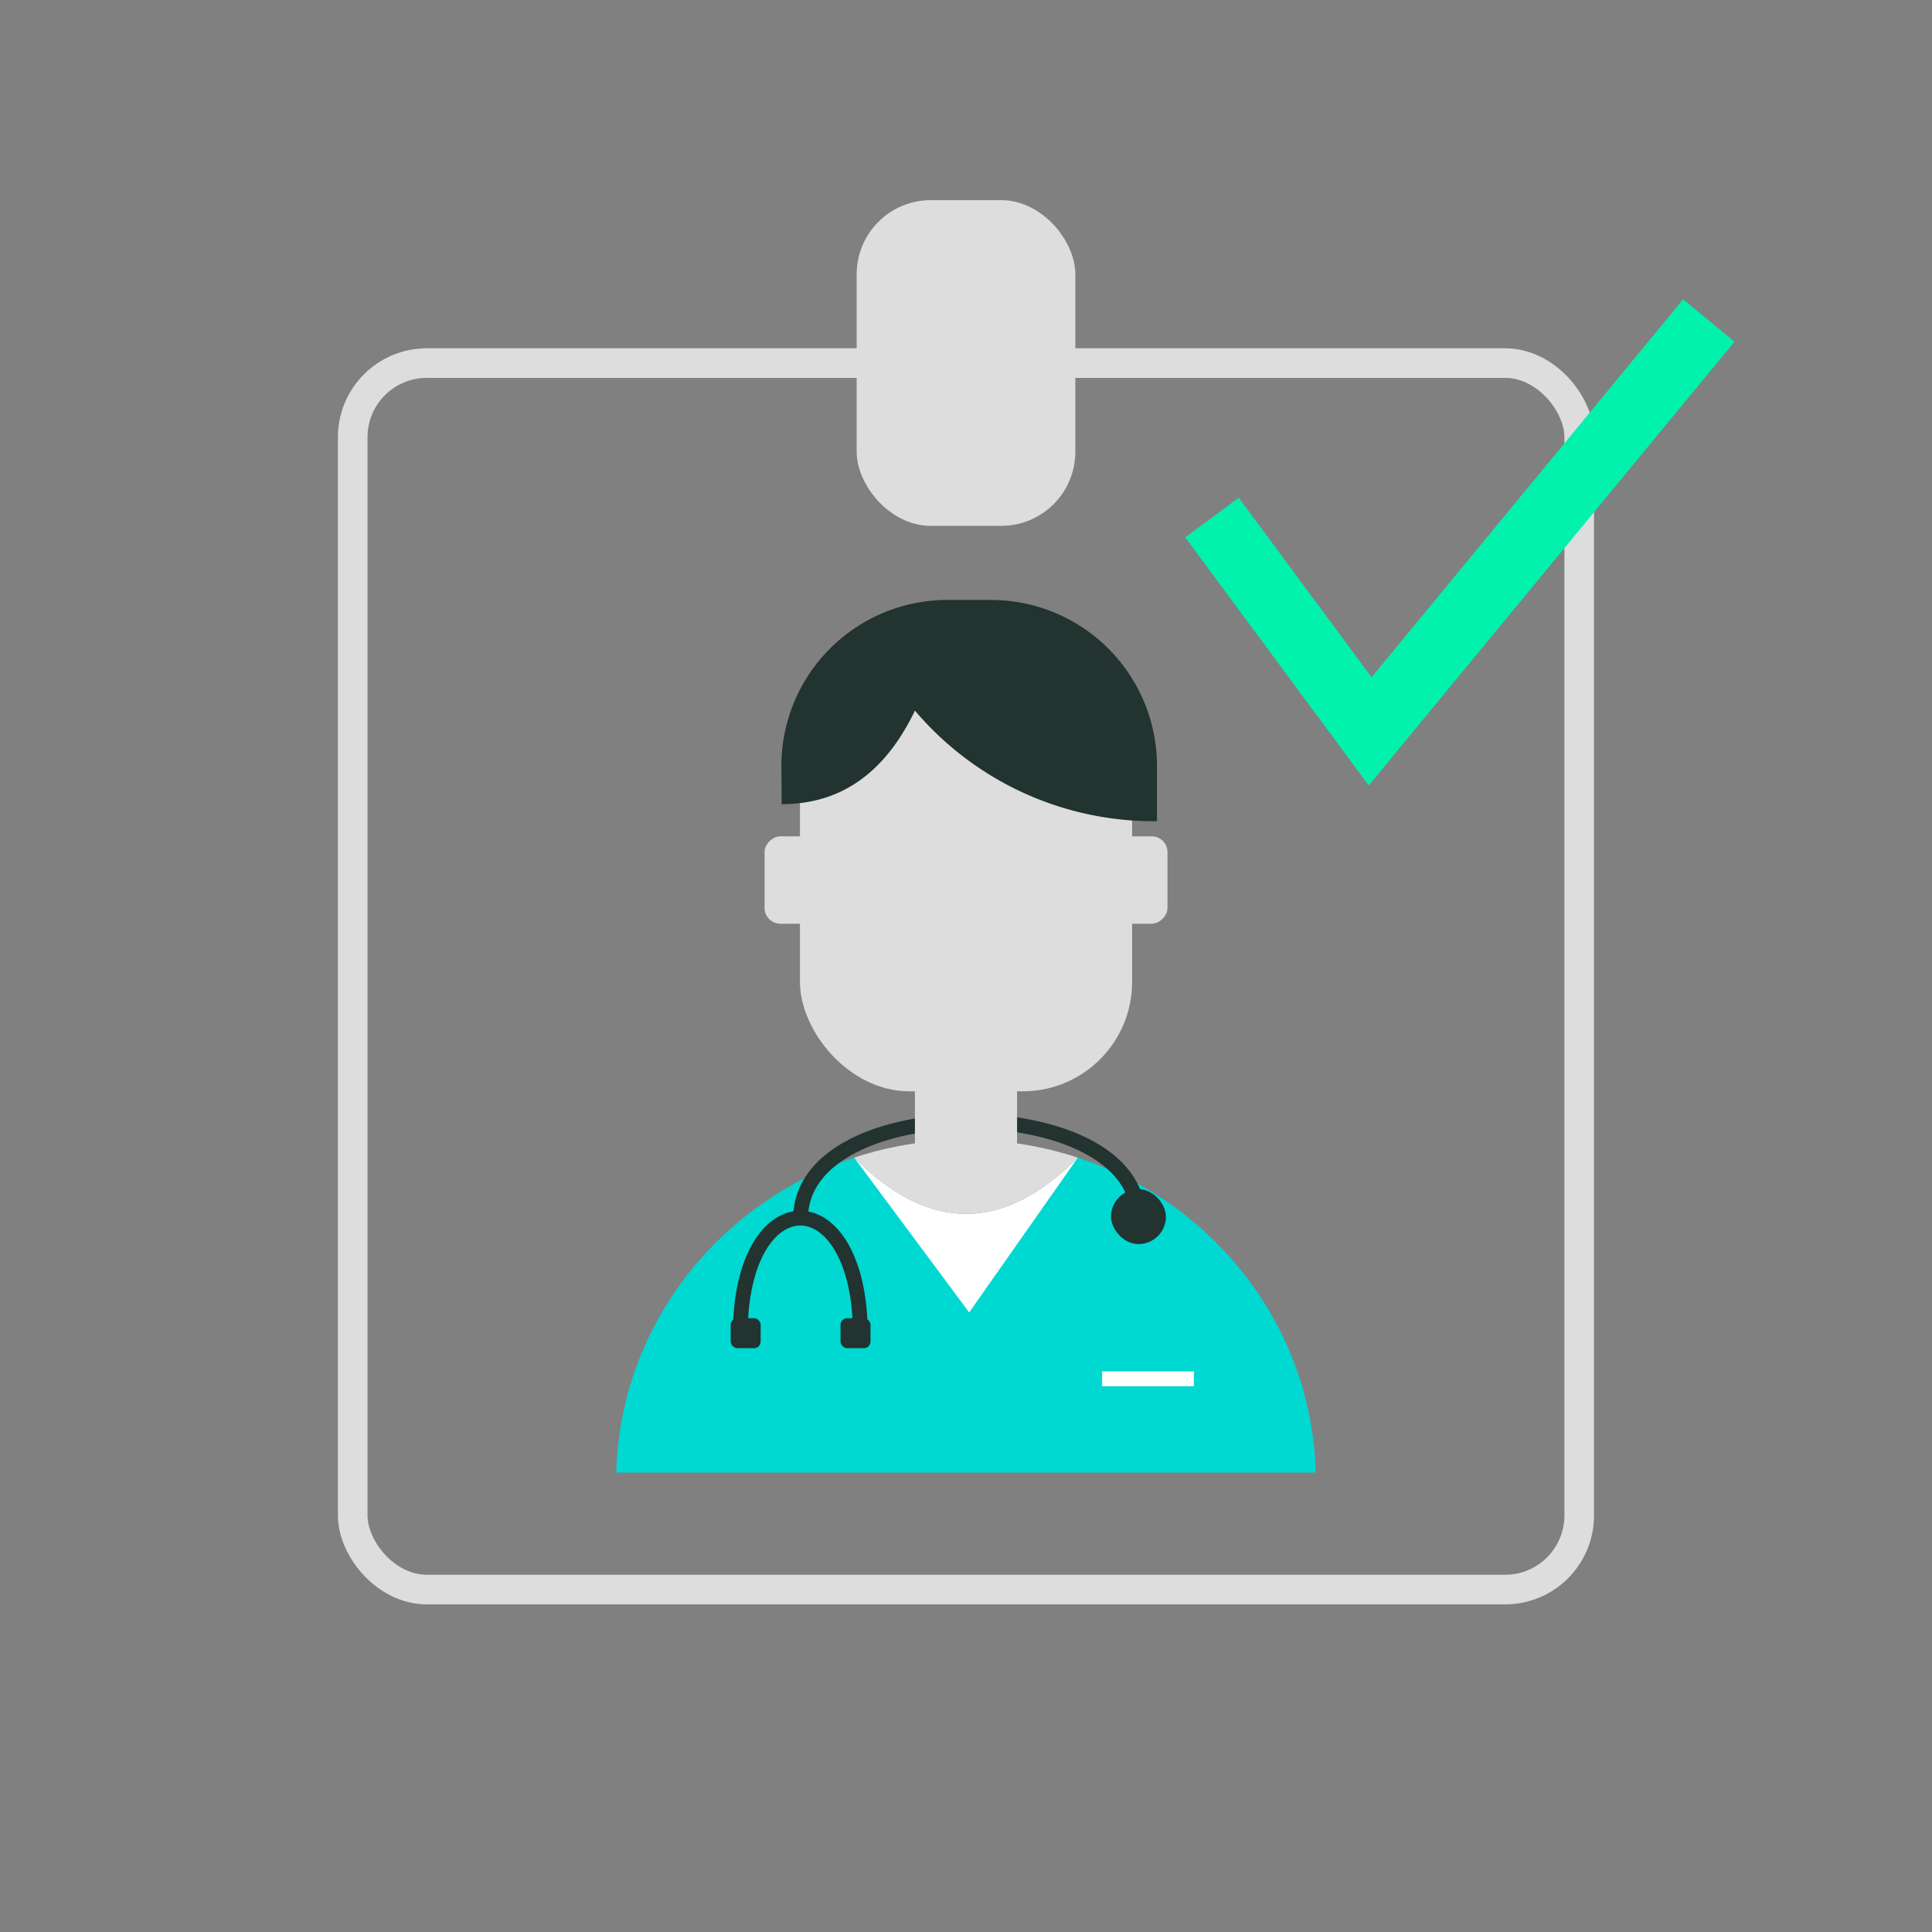
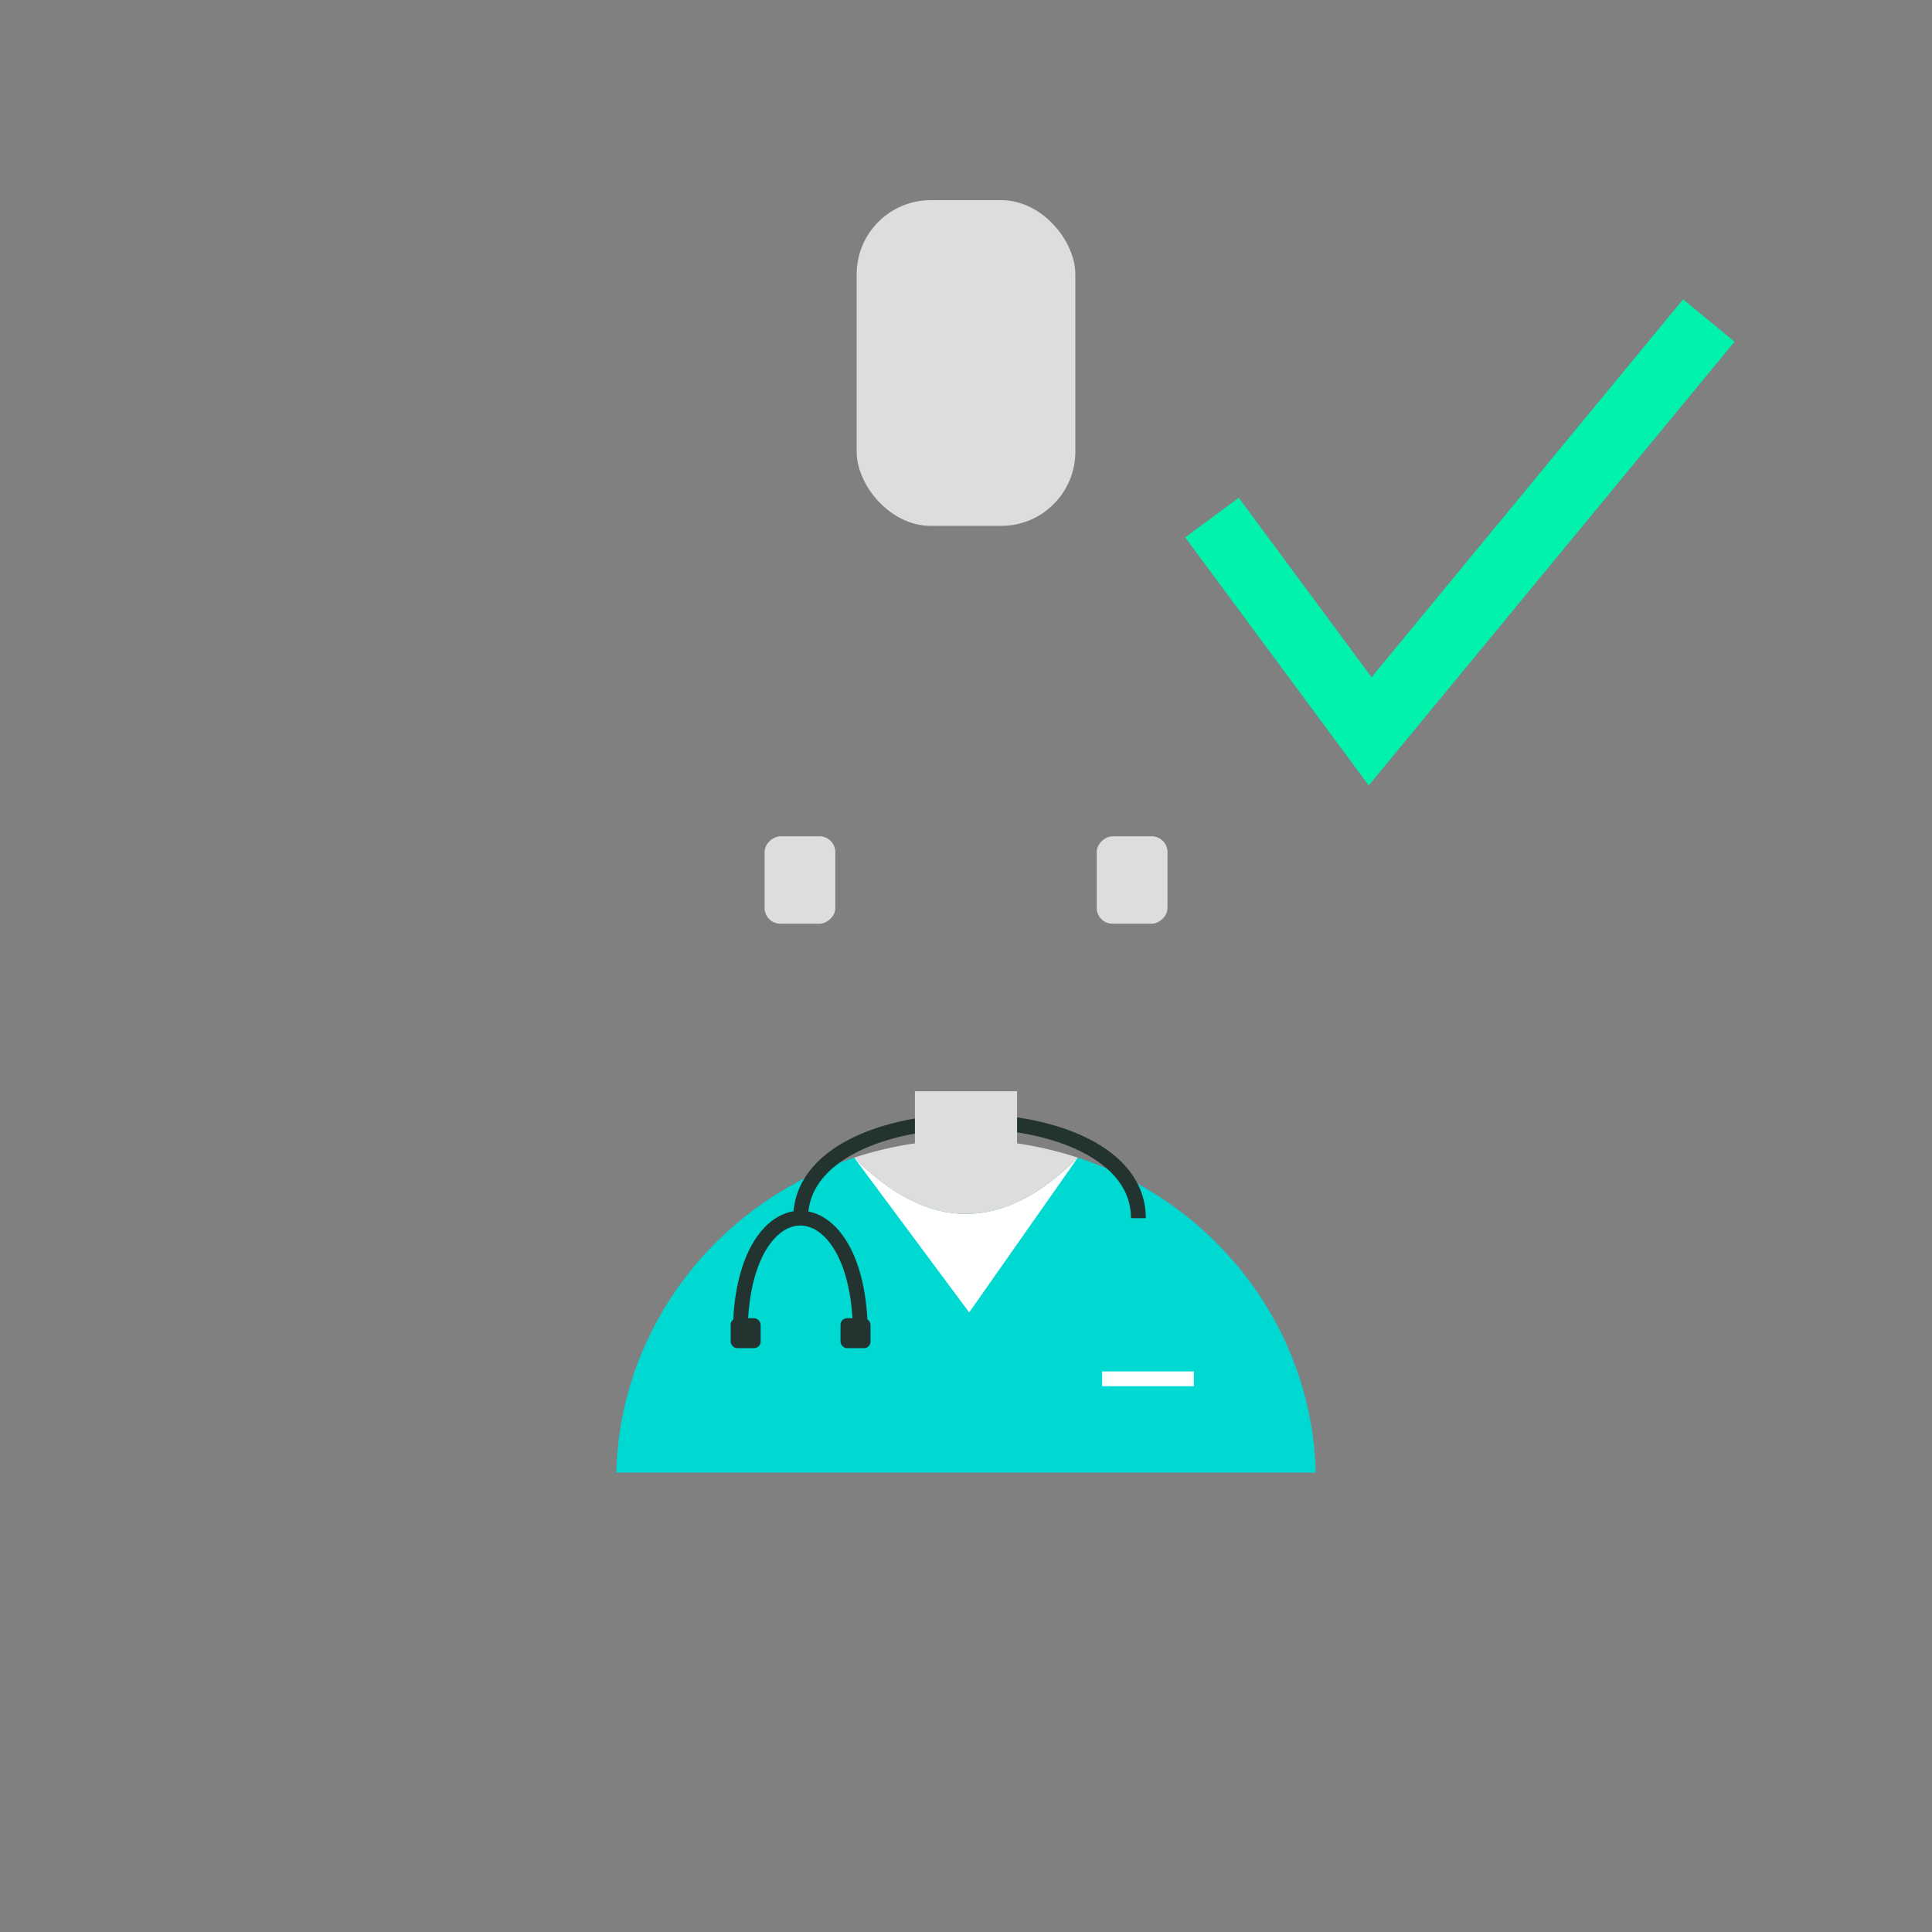
<svg xmlns="http://www.w3.org/2000/svg" width="261" height="261" viewBox="0 0 261 261">
  <rect x="0" y="0" width="261" height="261" fill="#808080" stroke="none" />
  <defs>
    <style>.a,.f,.g,.h,.i{fill:none;}.a{stroke:#ddd;stroke-width:4px;}.a,.f,.g,.h{stroke-miterlimit:10;}.b{fill:#ddd;}.c{fill:#223330;}.d{fill:#00d8d2;}.e{fill:#fff;}.f{stroke:#fff;}.f,.g{stroke-width:2px;}.g{stroke:#223330;}.h{stroke:#00f2ad;stroke-width:9px;}</style>
  </defs>
-   <rect class="a" width="165.69" height="165.69" rx="10.01" transform="translate(47.65 49.05)" />
  <rect class="b" width="29.54" height="44" rx="10.01" transform="translate(115.73 27.04)" />
-   <rect class="b" width="44.87" height="60.72" rx="14.77" transform="translate(108.07 86.71)" />
  <rect class="b" width="11.81" height="9.56" rx="2.13" transform="translate(148.16 124.79) rotate(-90)" />
  <rect class="b" width="11.81" height="9.56" rx="2.13" transform="translate(103.29 124.79) rotate(-90)" />
-   <path class="c" d="M105.56,103.48A22.43,22.43,0,0,1,128,81.05h5.87a22.43,22.43,0,0,1,22.43,22.43v7.46A42.31,42.31,0,0,1,123.6,96c-3.84,8-9.61,12.63-18,12.64Z" />
  <path class="d" d="M177.75,198.94H83.25c.52-19.82,13.82-36.52,32.14-42.55q15.11,15.2,30.22,0C163.93,162.42,177.23,179.12,177.75,198.94Z" />
  <path class="e" d="M145.61,156.39,130.93,177.3l-15.54-20.91Q130.5,171.59,145.61,156.39Z" />
  <line class="f" x2="12.39" transform="translate(148.89 186.27)" />
  <path class="g" d="M100,180.31c0-21,16.23-21,16.23,0" />
  <path class="g" d="M108.16,164.57c0-17.44,45.63-17.44,45.63,0" />
  <rect class="c" width="4.05" height="4.05" rx="0.89" transform="translate(98.71 178.08)" />
  <rect class="c" width="4.05" height="4.05" rx="0.89" transform="translate(113.55 178.08)" />
-   <rect class="c" width="7.42" height="7.42" rx="3.71" transform="translate(150.09 160.65)" />
  <path class="h" d="M163.73,69.92,185.1,98.8l45.75-55.5" />
  <rect class="i" width="261" height="261" />
  <path class="b" d="M145.61,156.39q-15.11,15.2-30.22,0a48.38,48.38,0,0,1,30.22,0Z" />
  <rect class="b" width="13.8" height="9.47" transform="translate(123.6 147.42)" />
</svg>